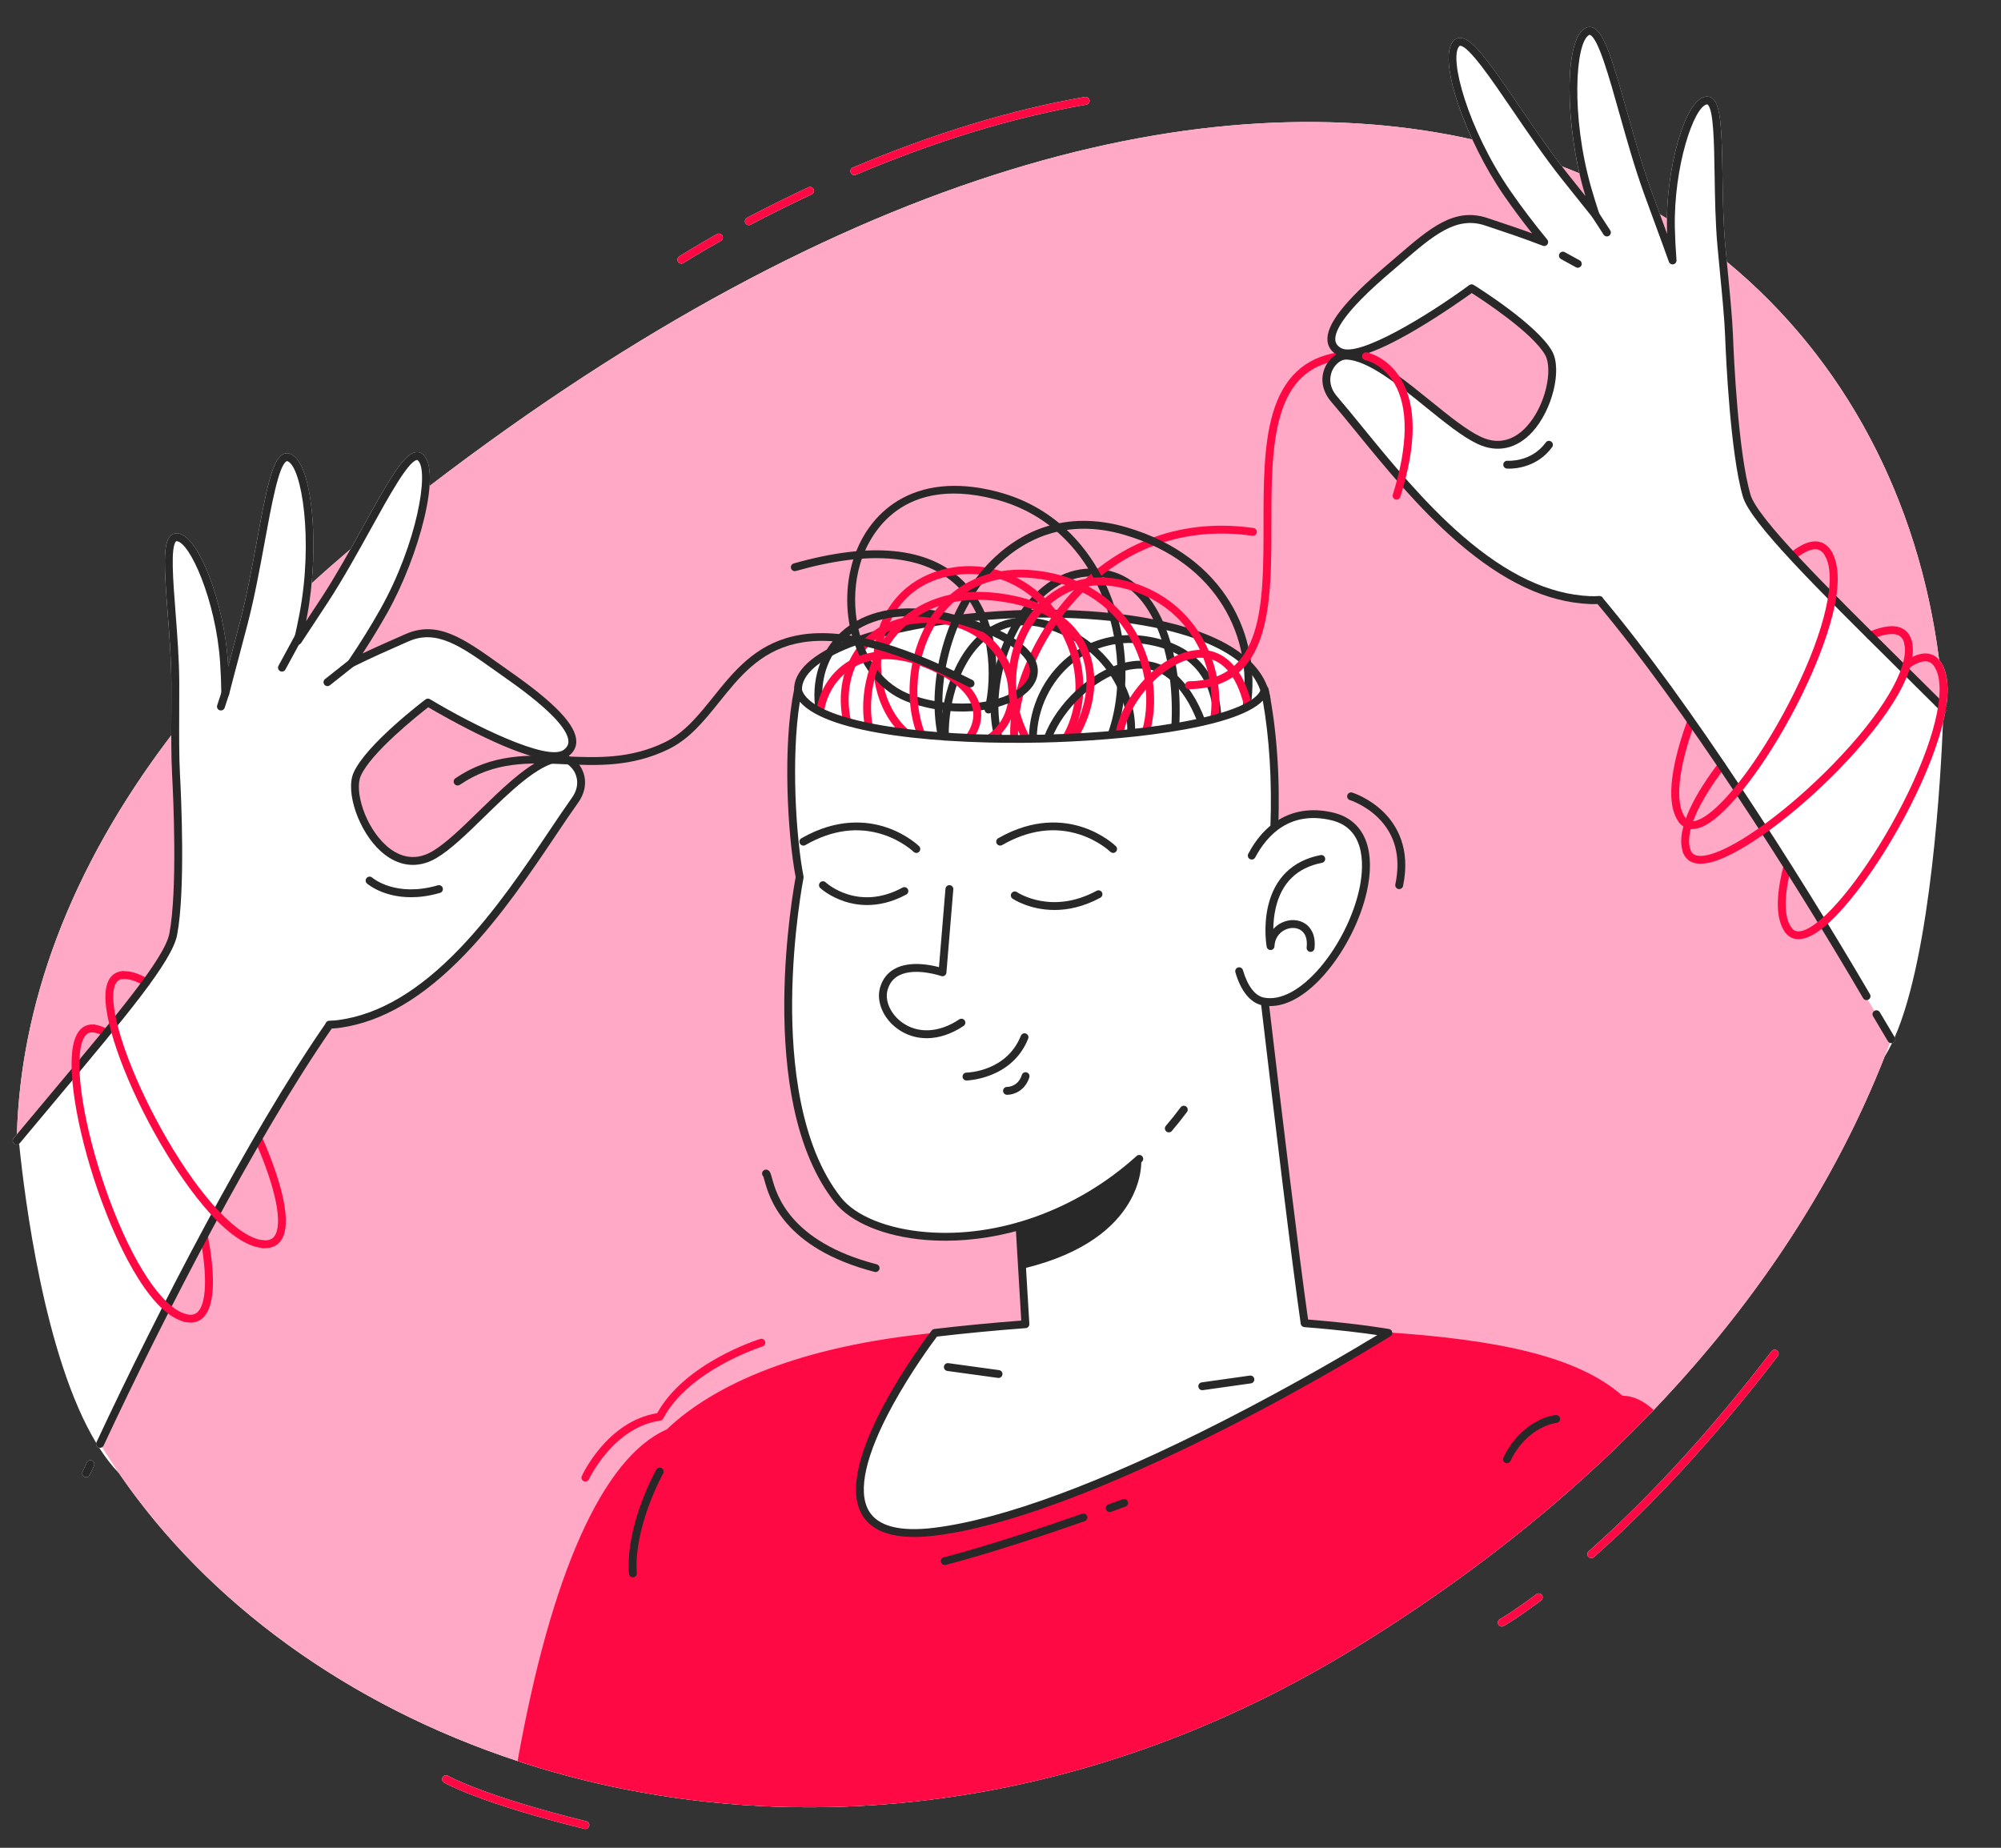
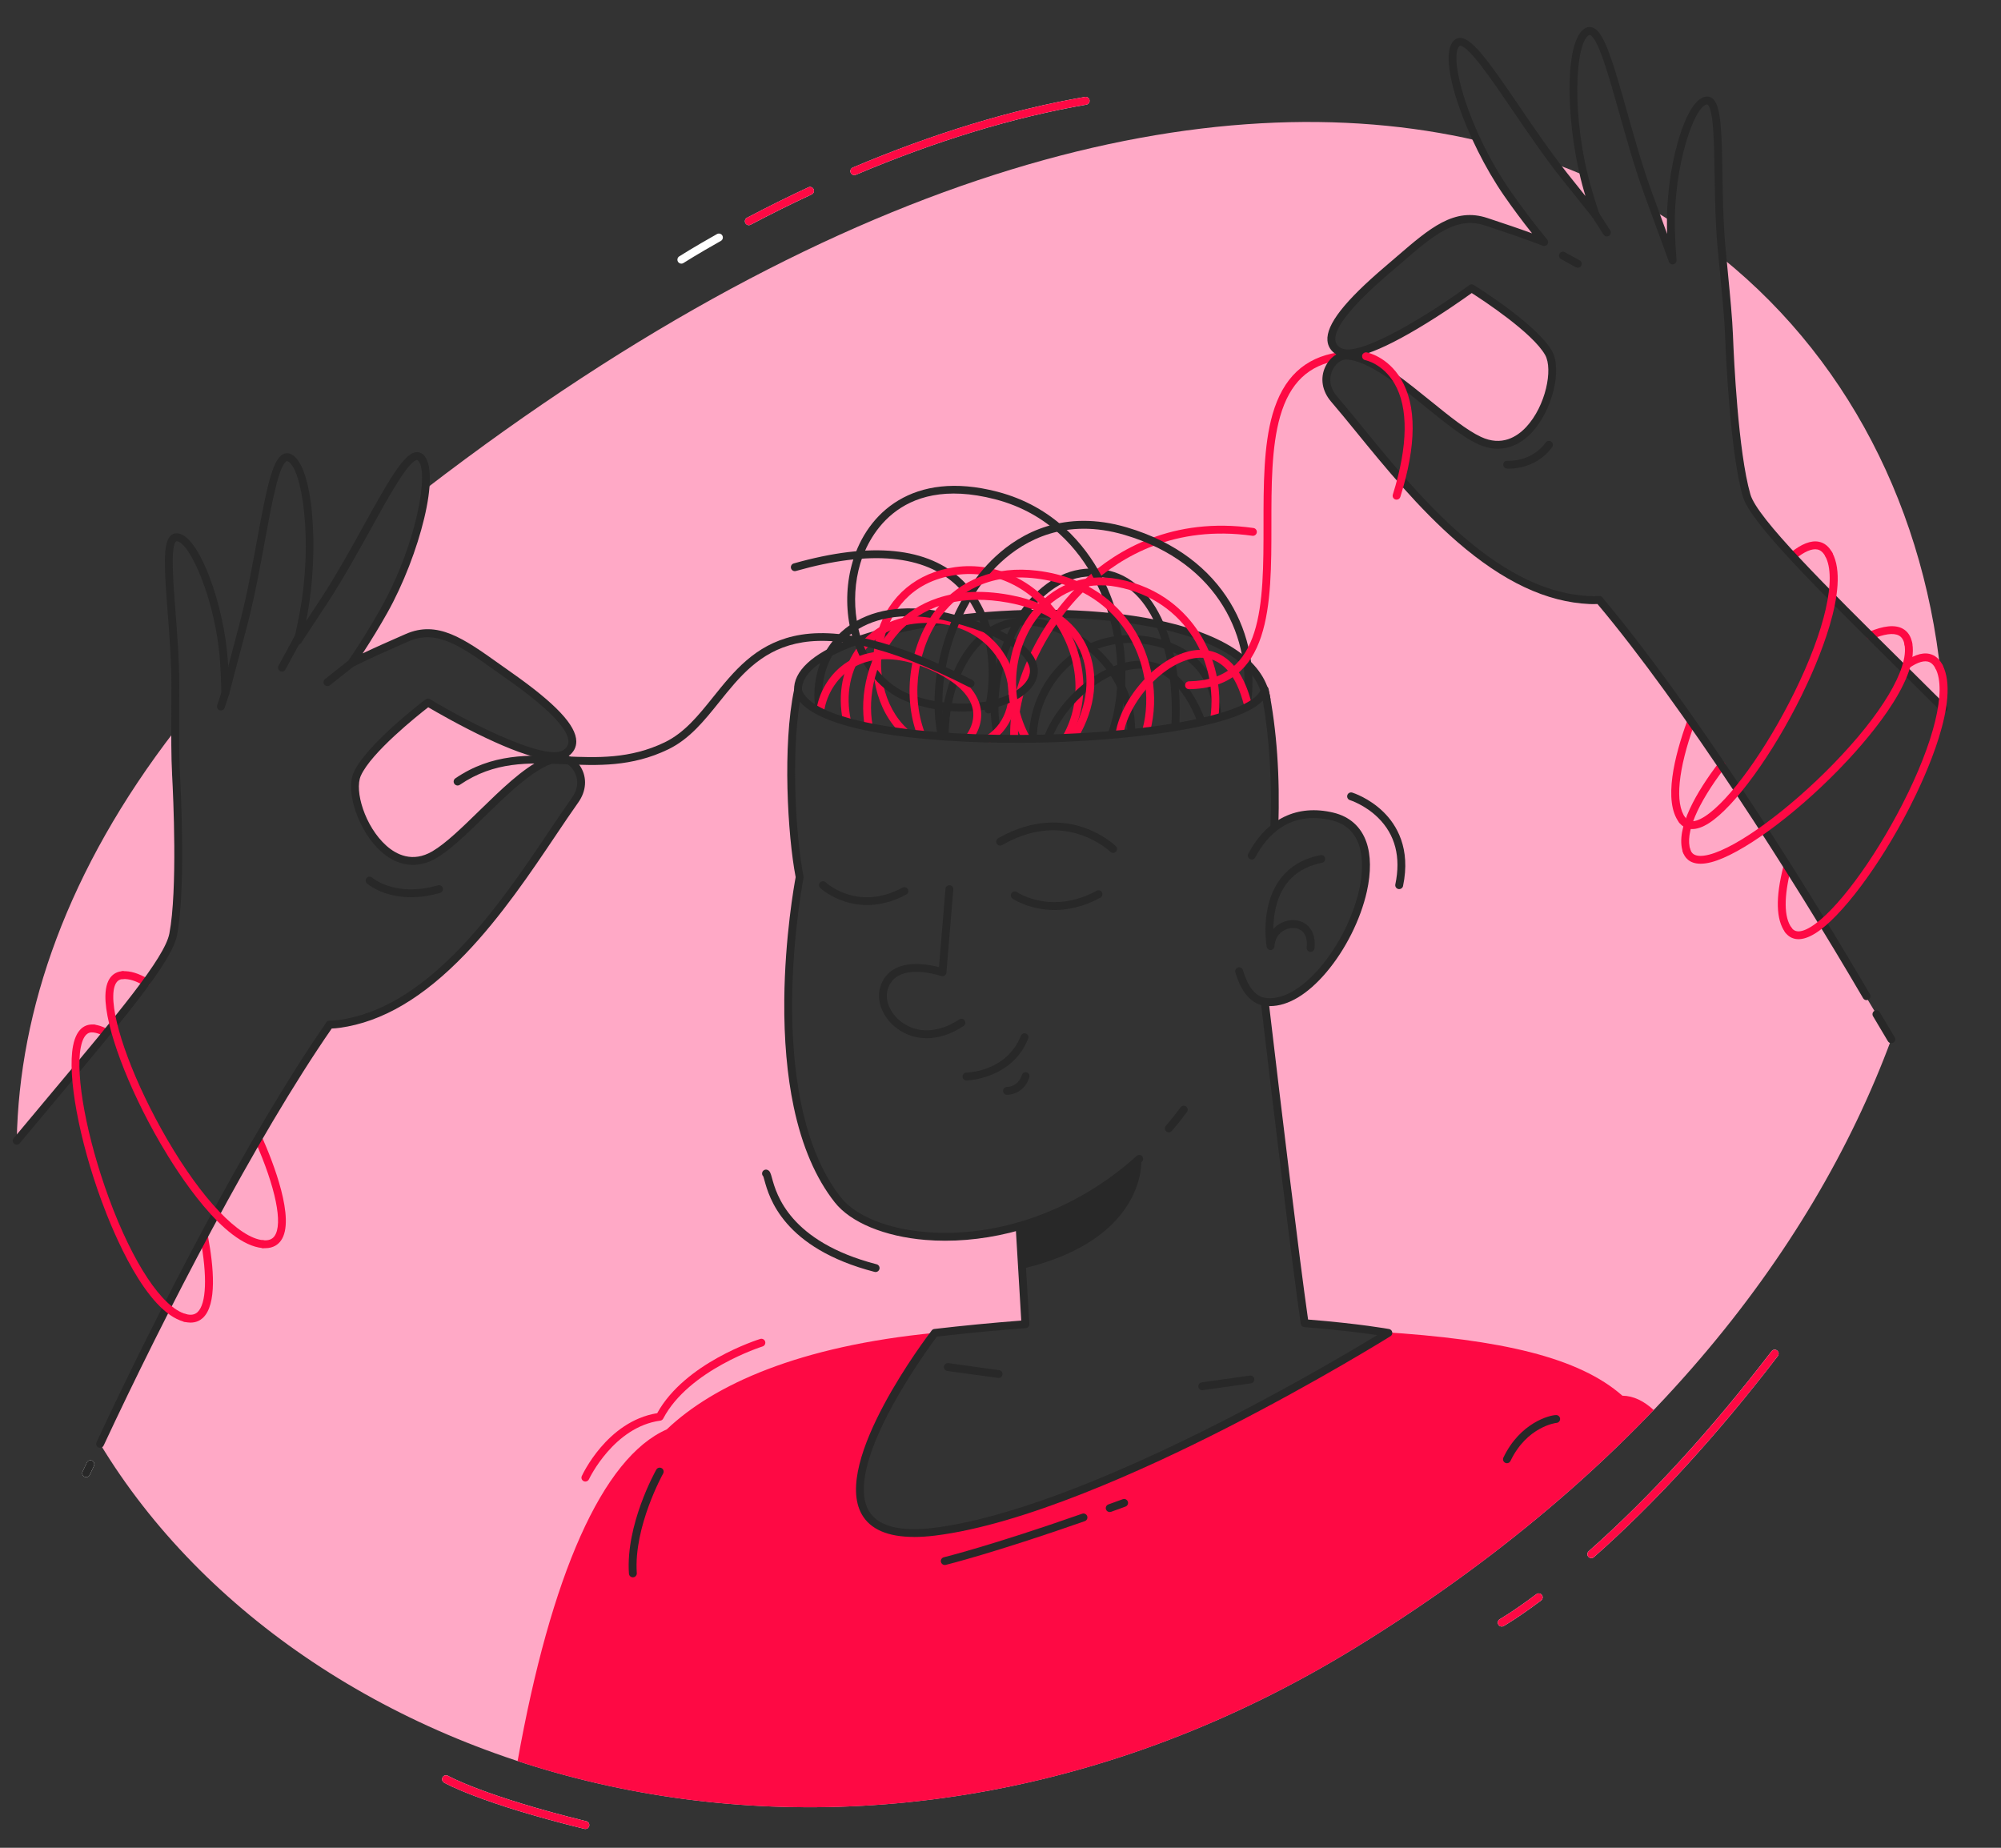
<svg xmlns="http://www.w3.org/2000/svg" id="_Слой_1" data-name="Слой 1" viewBox="0 0 1781.03 1644.79">
  <rect x="0" y="0" width="1781.03" height="1644.79" fill="#333333" stroke="none" />
  <defs>
    <style>      .cls-1 {        fill: #282828;      }      .cls-1, .cls-2, .cls-3, .cls-4, .cls-5, .cls-6, .cls-7 {        stroke-width: 0px;      }      .cls-2 {        fill: none;      }      .cls-3 {        fill: #fe0944;      }      .cls-4 {        fill: #bdffce;      }      .cls-5 {        fill: #5bc479;      }      .cls-6 {        fill: #ffa9c6;      }      .cls-7 {        fill: #fff;      }    </style>
  </defs>
  <g>
    <path class="cls-7" d="M1581.74,1202.12c-1.54-1.18-3.73-.89-4.91.65-53.64,69.97-108.41,129.87-162.78,178.02-1.45,1.28-1.58,3.49-.3,4.94.69.78,1.65,1.18,2.62,1.18.83,0,1.65-.29,2.32-.88,54.7-48.45,109.78-108.67,163.69-179,1.18-1.53.89-3.73-.65-4.91Z" />
    <path class="cls-7" d="M1367.46,1419.02c-20.56,15.43-32.42,22.19-32.53,22.25-1.68.95-2.27,3.09-1.32,4.77.64,1.14,1.83,1.78,3.05,1.78.58,0,1.17-.15,1.72-.45.49-.28,12.32-7.01,33.29-22.75,1.55-1.16,1.86-3.35.7-4.9-1.16-1.54-3.35-1.86-4.9-.7Z" />
-     <path class="cls-7" d="M1732.41,628.17c2.01-14.05,1.47-26.86-3.44-36.3-.9-1.73-1.92-3.21-3.03-4.5-18.04-142.36-83.77-267.67-188.96-354.36-.46-4.85-.93-9.77-1.38-14.77-1.83-20.3-2.18-42.74-2.49-62.53-.61-39.18-1.31-61.65-8.69-67.91-1.76-1.5-3.88-2.11-6.12-1.78-12.22,1.8-20.85,26.05-24.91,40.34-5.95,20.96-9.39,45.38-9.71,68.25-2.08-1.31-4.17-2.6-6.28-3.88-2.55-6.95-5.16-14.06-7.78-21.34-8.13-22.53-15.29-48-21.61-70.47-12.5-44.43-20.05-69.79-29.85-74.15-2.25-1-4.61-.96-6.81.13-18.3,9.05-17.91,75.68-5.59,129.42-5.15-2.15-10.34-4.23-15.59-6.23-13.18-17.21-26.22-36.36-37.88-53.48-25.98-38.15-41.2-59.79-51.88-60.81-2.45-.23-4.67.56-6.41,2.29-10.94,10.89-1.29,49.57,16.5,88.11-234.45-52.54-554.53,22.22-928.17,308.41.97-13.62-.76-23.93-6.08-28.32-1.89-1.56-4.17-2.15-6.6-1.69-10.54,2-23.7,24.95-46.04,65.34-3.74,6.76-7.64,13.81-11.67,20.96-11.92,10.11-23.45,20.25-34.58,30.41,4.84-51.66-1.43-108.58-18.99-115.32-2.29-.88-4.64-.71-6.79.5-9.36,5.25-14.53,31.19-22.87,76.59-4.22,22.96-9,48.99-15.01,72.17-2.63,10.13-5.25,19.98-7.78,29.5-.95,3.56-1.88,7.06-2.79,10.5-.1-1.67-.21-3.33-.32-4.98-1.78-25.19-7.88-52.77-16.74-75.68-5.36-13.86-16.19-37.2-28.53-37.87-2.27-.12-4.31.69-5.93,2.34-6.77,6.92-5.39,29.36-2.38,68.43,1.52,19.74,3.25,42.12,3.3,62.5.02,8.88-.01,17.53-.05,25.9-.03,7.06-.06,13.98-.05,20.68C60.62,775.14,18.36,896.2,15.06,1009.65c-.97,1.16-1.94,2.33-2.92,3.5-1.24,1.49-1.03,3.69.45,4.93,1.31,1.09,3.17,1.06,4.45.02,4.92,48.71,22.68,190.39,68.61,266.35-.37,1.58.4,3.25,1.93,3.97.22.1.45.18.68.23,5.44,8.51,11.27,16.1,17.5,22.52.02.02.03.03.05.05,79.25,115.94,204.84,206.92,354.9,256.35,0,0,0,0,0,0,.36.12.72.23,1.08.35,2.79.92,5.6,1.82,8.41,2.71.73.23,1.46.46,2.19.68,2.6.81,5.21,1.61,7.83,2.4.78.24,1.57.47,2.35.71,2.65.79,5.31,1.57,7.98,2.33.69.2,1.38.4,2.07.59,3,.85,6.01,1.69,9.02,2.5.33.09.67.18,1,.28,6.97,1.88,13.98,3.67,21.03,5.38.06.01.11.03.17.04,3.34.8,6.68,1.59,10.04,2.35.61.14,1.22.27,1.83.41,2.84.64,5.68,1.27,8.53,1.88.77.16,1.54.33,2.3.49,2.75.58,5.5,1.15,8.27,1.7.77.15,1.53.31,2.3.46,2.9.57,5.81,1.13,8.72,1.67.58.11,1.17.22,1.75.33,10.7,1.97,21.48,3.74,32.34,5.3.44.06.88.12,1.31.18,3.1.44,6.21.86,9.32,1.27.76.1,1.53.19,2.29.29,2.83.36,5.66.71,8.5,1.04.85.1,1.7.2,2.55.3,2.84.32,5.68.63,8.52.93.78.08,1.56.16,2.34.24,3.13.32,6.27.61,9.41.9.46.04.92.09,1.39.13,7.44.66,14.92,1.22,22.43,1.68.11,0,.23.01.34.02,3.5.21,7.01.4,10.52.57.74.04,1.48.07,2.21.1,2.92.13,5.84.26,8.77.36.92.03,1.85.06,2.77.09,2.79.09,5.59.17,8.39.23.94.02,1.88.04,2.82.06,2.9.06,5.8.09,8.71.12.8,0,1.59.02,2.39.02,3.42.02,6.85.02,10.28,0,.26,0,.52,0,.77,0,7.59-.05,15.2-.2,22.83-.45.65-.02,1.3-.05,1.95-.07,3.06-.11,6.12-.23,9.19-.37.98-.05,1.96-.1,2.94-.14,2.77-.14,5.54-.29,8.32-.45,1.08-.06,2.15-.13,3.23-.2,2.74-.17,5.49-.36,8.23-.56,1.04-.08,2.08-.15,3.12-.23,2.95-.22,5.91-.47,8.87-.72.8-.07,1.59-.13,2.39-.2,7.66-.68,15.33-1.46,23.02-2.35.42-.05.85-.1,1.27-.15,3.33-.39,6.66-.8,9.99-1.22,1-.13,2.01-.27,3.01-.4,2.78-.37,5.55-.74,8.33-1.14,1.18-.17,2.35-.34,3.53-.51,2.64-.39,5.29-.78,7.93-1.19,1.21-.19,2.42-.38,3.63-.57,2.7-.43,5.4-.88,8.1-1.33,1.11-.19,2.22-.37,3.33-.56,3.06-.53,6.12-1.08,9.18-1.64.73-.13,1.47-.26,2.2-.4,7.69-1.43,15.38-2.97,23.09-4.61.96-.21,1.93-.42,2.89-.63,2.84-.61,5.67-1.24,8.51-1.88,1.25-.28,2.49-.57,3.74-.86,2.58-.6,5.16-1.2,7.74-1.82,1.33-.32,2.66-.64,3.98-.97,2.54-.62,5.09-1.26,7.63-1.91,1.31-.33,2.61-.66,3.92-1,2.68-.7,5.37-1.41,8.05-2.13,1.14-.31,2.28-.61,3.42-.92,3.35-.91,6.7-1.85,10.05-2.81.46-.13.92-.26,1.38-.39,3.88-1.11,7.75-2.25,11.63-3.42.77-.23,1.54-.47,2.31-.71,3.04-.92,6.08-1.86,9.12-2.82,1.25-.4,2.51-.8,3.76-1.2,2.57-.82,5.14-1.65,7.71-2.5,1.4-.46,2.8-.93,4.19-1.4,2.45-.82,4.9-1.65,7.35-2.49,1.43-.49,2.86-.99,4.29-1.48,2.48-.87,4.96-1.75,7.44-2.64,1.36-.49,2.72-.97,4.07-1.47,2.73-.99,5.46-2.01,8.19-3.03,1.09-.41,2.18-.81,3.27-1.22,3.84-1.46,7.68-2.93,11.52-4.45.03-.01.07-.03.1-.04,3.77-1.48,7.54-3,11.3-4.54,1.19-.48,2.37-.98,3.56-1.47,2.62-1.08,5.25-2.18,7.87-3.29,1.42-.6,2.84-1.21,4.26-1.82,2.41-1.03,4.81-2.07,7.22-3.13,1.49-.65,2.97-1.31,4.46-1.97,2.37-1.05,4.74-2.12,7.11-3.2,1.47-.67,2.94-1.34,4.41-2.01,2.47-1.14,4.93-2.29,7.39-3.45,1.35-.63,2.7-1.26,4.05-1.9,2.93-1.39,5.85-2.81,8.78-4.24.87-.42,1.74-.84,2.61-1.27,3.79-1.87,7.58-3.76,11.37-5.68.94-.48,1.89-.97,2.83-1.46,2.84-1.45,5.68-2.92,8.52-4.4,1.38-.72,2.76-1.46,4.13-2.19,2.41-1.28,4.82-2.56,7.24-3.86,1.5-.81,2.99-1.62,4.48-2.44,2.32-1.27,4.63-2.54,6.95-3.83,1.51-.84,3.02-1.68,4.52-2.53,2.34-1.32,4.68-2.65,7.01-3.99,1.45-.83,2.91-1.67,4.36-2.51,2.53-1.47,5.05-2.96,7.58-4.45,1.24-.74,2.49-1.46,3.73-2.2,3.72-2.22,7.43-4.47,11.15-6.75.03-.02.07-.04.1-.06,3.64-2.24,7.26-4.49,10.87-6.75,1.15-.72,2.29-1.44,3.43-2.16,2.45-1.55,4.9-3.09,7.34-4.65,1.34-.85,2.67-1.71,4.01-2.57,2.25-1.45,4.5-2.9,6.74-4.35,1.36-.88,2.71-1.76,4.06-2.65,2.28-1.5,4.56-2.99,6.82-4.5,1.24-.82,2.48-1.64,3.71-2.46,2.92-1.95,5.82-3.9,8.71-5.86.77-.52,1.55-1.05,2.32-1.57,3.09-2.1,6.16-4.21,9.22-6.32,1.34-.93,2.67-1.86,4.01-2.79,2-1.4,4-2.79,5.99-4.19,1.5-1.06,3-2.12,4.5-3.18,1.81-1.28,3.61-2.57,5.41-3.86,1.55-1.11,3.09-2.22,4.63-3.33,1.74-1.26,3.47-2.52,5.19-3.78,1.54-1.13,3.09-2.25,4.63-3.39,1.77-1.31,3.53-2.62,5.29-3.93,2.77-2.06,5.52-4.12,8.26-6.19,1.59-1.21,3.19-2.41,4.78-3.62,1.75-1.33,3.48-2.67,5.21-4,1.35-1.04,2.7-2.08,4.05-3.13,1.78-1.39,3.56-2.78,5.33-4.17,1.25-.98,2.5-1.96,3.74-2.94,1.83-1.44,3.65-2.89,5.46-4.34,1.11-.89,2.22-1.78,3.33-2.67,1.92-1.54,3.84-3.09,5.74-4.64.66-.54,1.32-1.08,1.98-1.63,7.07-5.78,14.03-11.59,20.88-17.43.67-.57,1.34-1.14,2.01-1.71,2.06-1.76,4.1-3.53,6.14-5.3.72-.63,1.44-1.25,2.16-1.88,2.07-1.8,4.12-3.6,6.17-5.41.57-.5,1.13-1.01,1.7-1.51,9.74-8.63,19.25-17.33,28.53-26.1.16-.16.33-.31.49-.46,2.19-2.07,4.37-4.15,6.53-6.23.37-.35.74-.71,1.11-1.06,2.15-2.07,4.29-4.14,6.41-6.21.25-.25.5-.49.76-.74,9.31-9.11,18.39-18.29,27.22-27.53.01-.01.03-.03.04-.04h0c95.86-100.25,163.47-207.41,205.55-314.48,2.33-3.65,4.55-7.71,6.68-12.13.37-.08.74-.21,1.08-.41,1.63-.97,2.17-3.04,1.27-4.69,32.68-74.36,41.22-234.72,43.04-280.4.76-3.11,1.43-6.19,1.99-9.23.33-.17.65-.37.93-.65,1.37-1.37,1.36-3.58,0-4.95,0,0,0,0,0,0Z" />
    <path class="cls-7" d="M81.96,1300.18c-1.75-.82-3.83-.07-4.66,1.68l-3.77,8.03c-.82,1.75-.07,3.83,1.68,4.66.48.23.99.33,1.49.33,1.31,0,2.57-.74,3.17-2.01l3.77-8.03c.82-1.75.07-3.83-1.68-4.66Z" />
    <path class="cls-7" d="M760.38,155.86c.46,0,.92-.09,1.36-.28,71.5-30.27,140.53-51.26,205.16-62.41,1.91-.33,3.18-2.14,2.85-4.04-.33-1.9-2.13-3.18-4.04-2.85-65.16,11.24-134.7,32.39-206.69,62.86-1.78.75-2.61,2.81-1.86,4.59.56,1.33,1.86,2.14,3.22,2.14Z" />
    <path class="cls-7" d="M666.5,200.42c.55,0,1.11-.13,1.63-.4,17.72-9.35,36-18.42,54.33-26.96,1.75-.82,2.51-2.9,1.69-4.65-.82-1.75-2.9-2.51-4.65-1.69-18.43,8.59-36.82,17.71-54.64,27.12-1.71.9-2.36,3.02-1.46,4.73.63,1.19,1.84,1.87,3.1,1.87Z" />
    <path class="cls-7" d="M606.44,234.68c.65,0,1.3-.18,1.89-.56.12-.08,12.27-7.86,33.28-19.67,1.69-.95,2.28-3.08,1.34-4.77-.95-1.69-3.08-2.28-4.77-1.34-21.21,11.92-33.51,19.81-33.63,19.88-1.63,1.04-2.1,3.21-1.05,4.84.67,1.04,1.8,1.61,2.95,1.61Z" />
    <path class="cls-7" d="M521.86,1621.15c-91.14-22.43-122.74-40.25-123.11-40.46-1.67-.97-3.81-.39-4.78,1.28-.97,1.67-.4,3.81,1.28,4.78,1.28.74,32.47,18.43,124.94,41.19.28.07.56.1.84.1,1.57,0,3-1.07,3.4-2.66.46-1.88-.69-3.77-2.56-4.24Z" />
  </g>
  <g>
-     <path class="cls-6" d="M319.54,482.49c-16.02,13.38-31.35,26.82-45.99,40.29-.88,8.2-2.07,16.39-3.6,24.39-1.5,7.88-3.15,15.66-4.91,23.26,7.67-11.65,15.89-24.01,24.32-36.94,10.48-16.08,20.66-33.9,30.18-51Z" />
    <path class="cls-6" d="M14.92,1015.28c67.5-80.56,134.95-161.25,139.24-183.67,7.54-39.43,3.35-125.92,2.58-140.4-.04-.69-.08-1.39-.11-2.09h0c-.61-11.46-.73-24.7-.71-39.15C60.14,774.08,17,898.77,14.92,1015.28Z" />
    <path class="cls-6" d="M1472.62,187.81c5.73,15.63,11.23,30.42,16.06,44.02-.73-9.29-1.25-18.93-1.47-28.67-.05-2.12-.06-4.25-.05-6.39-4.78-3.06-9.63-6.04-14.55-8.96Z" />
    <path class="cls-6" d="M1538.99,299.42h0c.03.7.06,1.4.08,2.09.57,14.49,4.39,100.99,15.54,139.56,6.9,23.86,94.65,109.53,175.32,189.57-9.34-161.89-78.7-305.38-196.76-400.76,2.5,26.41,5.07,50.36,5.83,69.54Z" />
    <path class="cls-6" d="M1423.51,534.16s.08-.09.13-.14c-2.84.23-5.78.29-8.83.15-98.28-4.47-178.24-121.86-227.4-178.97-15.64-18.16-1.47-38.94,10.77-38.63,33.7.84,85.62,60.11,118.48,75.48,46.96,21.96,74.73-54.47,61.71-77.72-13.01-23.24-68.57-57.72-68.57-57.72,0,0-95.11,69.98-118.2,56.12-16.29-9.78-2.96-33.29,43.93-73.15,34.32-29.17,56.73-52.46,87.43-42.14,11.68,3.92,30.72,10.04,51.48,18.06-10.87-13.21-22.3-28.06-33.15-43.78-10.12-14.67-19.15-30.77-26.59-46.6-235.6-54.56-558.63,20.04-936.11,310.33-2.79,28.42-16.51,71.98-36.88,108.26-9.35,16.65-19.37,32.5-28.97,46.66,19.93-9.91,38.33-17.75,49.59-22.74,29.62-13.11,54.08,8.01,90.95,33.89,50.37,35.35,65.82,57.54,50.5,68.78-21.71,15.93-122.88-44.96-122.88-44.96,0,0-52.13,39.46-62.95,63.8-10.81,24.35,23.9,97.89,68.63,71.68,31.3-18.33,77.52-82.15,111-86.1,12.16-1.43,28.19,17.94,14.3,37.47-43.68,61.4-112.46,185.67-209.9,199.2-3.03.42-5.96.63-8.81.66.05.04.09.09.14.13-67.89,97.62-156.17,272.43-204.23,373.05,183.32,302.98,674.8,453.4,1117.9,181.09,251.55-154.59,405.16-348.64,476.43-541.27-56.35-95.34-179.54-295.56-259.88-390.91ZM1098.45,1263.66l-112.67,53.12s-114.01,46.87-170.76,47.79c-56.75.92-54.44-29.9-45.26-65.62,9.18-35.72,62.29-112.54,62.29-112.54l80.64-7.72-3.56-87.76s-7.82,7.86-64.56,9.96-79.57-14.93-104.15-40.02c-24.58-25.09-37.82-105.02-38.88-140.22-1.06-35.2,8.73-141.16,8.73-141.16,0,0-4.82-52.85-6.03-88.29-1.21-35.43,4.26-67.15,4.26-67.15,0,0,2.79-16.99,5.87-23.45,15.2-17.25,35.48-37.55,184.62-53.18,149.14-15.63,224.04,48.19,226.71,66.48,2.67,22.61,11.27,96.88,8.56,121.69,27.83-23.31,72.74-12.2,79.26,17.18,6.52,29.38,1.12,45.3-19.46,86.36-20.58,41.06-50.67,52.98-68.3,52.9l35.46,285.75,74.53,8.62-137.29,77.26Z" />
    <path class="cls-6" d="M1392.46,156.7c9.58,12.1,18.91,23.65,27.63,34.54-2.45-7.4-4.82-15-7.04-22.7-1.19-4.14-2.3-8.34-3.31-12.58-8.42-3.59-16.98-6.99-25.7-10.19,2.79,3.72,5.6,7.38,8.42,10.94Z" />
    <path class="cls-4" d="M208.08,588.16c-2.78,3.03-5.54,6.06-8.25,9.09.35,6.74.57,13.41.66,19.92,2.33-9.17,4.9-18.89,7.59-29.02Z" />
    <path class="cls-3" d="M130.08,877.93c-.61,0-1.24-.16-1.8-.5-7.09-4.27-13.42-6.28-18.81-5.95-1.93.12-3.59-1.35-3.7-3.28-.12-1.93,1.35-3.59,3.28-3.7,6.83-.41,14.51,1.92,22.84,6.94,1.66,1,2.19,3.15,1.19,4.8-.66,1.09-1.81,1.69-3,1.69Z" />
    <path class="cls-3" d="M236.02,1111.06c-.75,0-1.54-.04-2.36-.11-1.92-.18-3.34-1.88-3.17-3.8.18-1.92,1.87-3.34,3.81-3.17,4.65.43,7.93-.78,10.02-3.69,7.73-10.77,1.05-43.39-17.44-85.13-.78-1.77.01-3.83,1.78-4.62,1.77-.78,3.83.01,4.62,1.78,9.5,21.45,30.15,73.34,16.73,92.04-2.26,3.14-6.47,6.69-13.98,6.69Z" />
    <path class="cls-3" d="M93.32,922.29c-.55,0-1.12-.13-1.64-.41-3-1.59-5.9-2.56-8.64-2.88-1.92-.22-3.3-1.96-3.08-3.88s1.96-3.3,3.88-3.08c3.61.42,7.35,1.65,11.12,3.65,1.71.91,2.35,3.03,1.45,4.73-.63,1.18-1.84,1.86-3.09,1.86Z" />
    <path class="cls-3" d="M169.6,1177.3c-1.79,0-3.78-.25-5.98-.86-1.86-.51-2.96-2.43-2.45-4.3.51-1.87,2.43-2.97,4.3-2.45,4.4,1.2,7.77.64,10.31-1.7,7.95-7.34,8.88-31.98,2.49-65.91-.36-1.9.89-3.73,2.79-4.09,1.9-.36,3.73.89,4.09,2.79,4.99,26.46,8.23,60.5-4.62,72.35-2.24,2.07-5.78,4.16-10.92,4.16Z" />
    <path class="cls-3" d="M1591.76,831.33c-1.08,0-2.14-.5-2.83-1.44-8.17-11.19-8.7-30.95-1.56-58.74.48-1.87,2.39-3,4.26-2.52,1.87.48,3,2.39,2.52,4.26-6.5,25.3-6.35,43.59.43,52.87,1.14,1.56.8,3.75-.76,4.89-.62.46-1.35.67-2.06.67Z" />
    <path class="cls-3" d="M1694.16,597.52c-1.04,0-2.07-.46-2.76-1.35-1.19-1.53-.91-3.72.61-4.91,9.82-7.64,18.32-10.75,25.25-9.24,4.94,1.08,8.89,4.39,11.72,9.85.89,1.72.22,3.83-1.49,4.72-1.72.89-3.83.22-4.72-1.49-1.86-3.57-4.15-5.61-7.01-6.24-4.73-1.03-11.46,1.71-19.45,7.92-.64.5-1.4.74-2.15.74Z" />
    <path class="cls-3" d="M1501.27,761.01c-1.45,0-2.81-.91-3.31-2.36-7.39-21.47,13.11-55.05,31.62-79.43,1.17-1.54,3.36-1.84,4.9-.67,1.54,1.17,1.84,3.36.67,4.9-24.7,32.55-35.56,58.45-30.57,72.92.63,1.83-.34,3.82-2.17,4.45-.38.13-.76.19-1.14.19Z" />
    <path class="cls-3" d="M1698.59,576.7c-1.66,0-3.13-1.18-3.44-2.88-.73-4.04-2.37-6.69-5.01-8.12-4.77-2.56-13.12-1.43-24.17,3.29-1.78.76-3.83-.07-4.59-1.84-.76-1.78.07-3.83,1.84-4.59,13.26-5.66,23.43-6.68,30.23-3.02,4.57,2.46,7.46,6.84,8.58,13.03.35,1.9-.92,3.72-2.82,4.07-.21.04-.42.06-.63.06Z" />
    <path class="cls-3" d="M1497.3,733.46c-1.06,0-2.11-.48-2.8-1.39-14.25-18.86-4.01-59.35,7.08-89.99.66-1.82,2.66-2.76,4.48-2.1,1.82.66,2.76,2.67,2.1,4.48-14.63,40.41-17.58,70.81-8.08,83.39,1.17,1.54.86,3.74-.68,4.9-.63.48-1.37.71-2.11.71Z" />
    <path class="cls-3" d="M1595.81,498.27c-1.02,0-2.03-.44-2.72-1.3-1.22-1.5-.98-3.71.52-4.92,9.79-7.93,18.31-11.23,25.31-9.83,4.97,1,8.98,4.25,11.9,9.67.92,1.7.28,3.82-1.42,4.74-1.7.92-3.82.28-4.74-1.42-1.92-3.55-4.24-5.55-7.12-6.13-4.8-.96-11.55,1.95-19.53,8.41-.65.52-1.43.78-2.2.78Z" />
-     <path class="cls-5" d="M832.2,1186.39l.34-.03c-.11.01-.22.02-.34.03Z" />
    <path class="cls-3" d="M1444.04,1242.35c-38.73-34.06-107.19-50.04-215.66-56.8l7.36.85-137.29,77.26-112.67,53.12s-114.01,46.87-170.76,47.79c-56.75.92-54.44-29.9-45.26-65.62,9.18-35.71,62.27-112.5,62.29-112.53-120.76,11.74-196.57,45.94-238.63,85.96-57.28,25.12-103.16,129.81-132.71,295.2,219.29,72.23,490.81,55.75,746.26-101.24,105-64.52,192.91-135.93,264.92-211.23-8.71-8.06-17.99-12.63-27.84-12.75Z" />
    <path class="cls-1" d="M813.6,1368.07c-23.28,0-38.87-6.7-46.49-20-26.84-46.91,58.52-159.03,62.17-163.78.58-.75,1.43-1.24,2.37-1.34,25.73-3,51.73-5.51,77.35-7.47l-5-83.85c-.12-1.93,1.36-3.59,3.29-3.7,1.91-.12,3.59,1.36,3.7,3.29l5.2,87.29c.11,1.91-1.33,3.56-3.23,3.7-26.14,1.95-52.72,4.49-79.01,7.53-4.28,5.71-23.28,31.54-39.56,61.37-23.86,43.72-31.19,76.05-21.2,93.51,7.98,13.95,27.64,19.09,58.44,15.28,60.97-7.55,149.81-40.42,256.92-95.05,64.37-32.83,117.73-64.56,137.31-76.45-11.56-1.73-33.71-4.66-64.92-7.08-1.63-.13-2.96-1.37-3.19-2.99-7.96-54.98-23.68-185.79-35.47-285.85-.23-1.92,1.15-3.66,3.07-3.89,1.92-.22,3.66,1.15,3.89,3.07,11.59,98.37,26.98,226.48,35.05,282.9,46.07,3.69,71.84,8.4,72.1,8.45,1.42.26,2.53,1.37,2.8,2.79.27,1.42-.36,2.86-1.58,3.62-.64.4-64.46,40.15-145.82,81.64-75.21,38.36-181.25,86.12-259.3,95.79-6.77.84-13.07,1.26-18.89,1.26Z" />
    <path class="cls-1" d="M1127.31,625.86c-1.7,0-3.2-1.24-3.46-2.98-5.44-36.11-50.82-53.92-87.93-62.5-46.03-10.64-107.06-13.46-167.43-7.73-43.34,4.11-82.63,12.35-110.61,23.2-28.97,11.23-44.62,24.87-44.09,38.41.08,1.93-1.43,3.56-3.36,3.64-1.95.08-3.56-1.43-3.64-3.36-.68-17,16.11-32.64,48.55-45.21,28.57-11.08,68.51-19.47,112.48-23.65,61.09-5.8,122.93-2.92,169.66,7.88,56.26,13.01,88.51,36.62,93.28,68.28.29,1.91-1.03,3.69-2.94,3.98-.18.03-.35.04-.53.04Z" />
    <path class="cls-1" d="M919.33,659.96s-.04,0-.06,0c-1.93-.03-3.47-1.63-3.44-3.56.47-27.53,13.32-54.23,34.37-71.42,20.39-16.65,46.58-23.04,73.77-17.99,39.21,7.29,61.02,31.77,63.09,70.81.1,1.93-1.38,3.58-3.31,3.68-1.94.1-3.58-1.38-3.68-3.31-1.91-35.94-21.21-57.58-57.38-64.3-25.13-4.67-49.3,1.2-68.07,16.52-19.48,15.91-31.36,40.62-31.8,66.12-.03,1.91-1.59,3.44-3.5,3.44Z" />
    <path class="cls-1" d="M888.68,659.98c-1.54,0-2.95-1.02-3.37-2.58-11.08-40.42,4.21-96.49,34.79-127.64,19.97-20.34,43.47-27.79,67.97-21.56,21.73,5.53,38.97,23.47,49.86,51.87,9.36,24.42,13.5,55.19,11.66,86.63-.11,1.93-1.78,3.4-3.7,3.29-1.93-.11-3.4-1.77-3.29-3.7,3.26-55.52-12.95-120.29-56.25-131.31-27.73-7.06-48.61,6.81-61.25,19.68-29.01,29.54-43.52,82.64-33.04,120.89.51,1.86-.59,3.79-2.45,4.3-.31.08-.62.13-.93.13Z" />
    <path class="cls-1" d="M840.94,659.12c-1.91,0-3.47-1.53-3.5-3.44-.54-32.31,11.28-73.98,38.89-94.28,16.85-12.39,37.56-15.03,59.87-7.63,23.4,7.76,42.88,22.02,56.33,41.25,12.08,17.27,18.38,37.28,17.75,56.35-.06,1.93-1.69,3.45-3.61,3.38-1.93-.06-3.45-1.68-3.38-3.61,1.06-32.29-20.16-74.45-69.28-90.73-20.35-6.75-38.36-4.52-53.53,6.63-25.6,18.81-36.54,58.01-36.03,88.52.03,1.93-1.51,3.53-3.44,3.56-.02,0-.04,0-.06,0Z" />
    <path class="cls-1" d="M879.86,635.09c-.28,0-.57-.03-.85-.11-1.88-.47-3.01-2.37-2.54-4.25,6.91-27.57,6.06-79.37-24.56-109.06-28.63-27.77-76.92-32.28-143.53-13.41-1.86.53-3.79-.55-4.32-2.41-.53-1.86.55-3.79,2.41-4.32,69.19-19.6,119.76-14.51,150.31,15.12,35.3,34.24,32.75,90.71,26.47,115.79-.4,1.59-1.82,2.65-3.39,2.65Z" />
    <path class="cls-3" d="M902.75,660.6c-1.84,0-3.38-1.44-3.49-3.3-2.18-37.99,19.85-98.75,66.17-141.38,28.85-26.55,78.34-56.07,150.23-45.93,1.91.27,3.25,2.04,2.98,3.95-.27,1.92-2.05,3.25-3.95,2.98-69.19-9.76-116.78,18.62-144.51,44.15-44.71,41.15-66,99.48-63.92,135.82.11,1.93-1.36,3.58-3.29,3.69-.07,0-.14,0-.2,0Z" />
    <path class="cls-3" d="M949.35,659.55c-.58,0-1.16-.14-1.7-.44-1.69-.94-2.29-3.08-1.35-4.76,17.02-30.46,14.07-69.15-7.69-100.95-21.08-30.8-53.87-46.36-87.71-41.63-42.23,5.91-57.4,35.08-62.67,51.94-9.61,30.69-1.72,65.6,19.18,84.9,1.42,1.31,1.51,3.53.2,4.95-1.31,1.42-3.53,1.51-4.95.2-22.82-21.07-31.5-58.96-21.11-92.14,9.82-31.38,34.75-52.08,68.38-56.78,18.63-2.61,37.44.52,54.39,9.04,15.69,7.89,29.55,20.19,40.07,35.57,23.28,34.01,26.35,75.52,8.03,108.32-.64,1.15-1.83,1.79-3.06,1.79Z" />
    <path class="cls-3" d="M880.98,660.6c-1.12,0-2.22-.54-2.9-1.53-1.09-1.6-.68-3.77.92-4.86,16.68-11.37,22.85-32.73,15.7-54.42-7.2-21.87-30.71-46.85-73.26-45.22-22.03.84-39.97,9.4-51.87,24.75-12.75,16.46-17.22,38.95-12.26,61.72.41,1.89-.79,3.75-2.68,4.16-1.89.41-3.75-.79-4.16-2.68-5.4-24.8-.45-49.4,13.57-67.49,13.21-17.05,32.96-26.54,57.13-27.46,46.42-1.76,72.22,25.85,80.18,50.03,8.14,24.73.92,49.23-18.41,62.4-.6.41-1.29.61-1.97.61Z" />
    <path class="cls-1" d="M932.7,660.12c-.42,0-.84-.07-1.25-.23-1.81-.69-2.71-2.71-2.02-4.52,11.28-29.54,41.38-57.53,70-65.1,17.36-4.59,33.01-1.7,45.24,8.37,11.69,9.62,21.41,24.39,28.12,42.7.66,1.81-.27,3.83-2.08,4.49-1.82.66-3.83-.27-4.49-2.08-6.28-17.15-15.27-30.88-26-39.71-13.17-10.84-28.48-9.8-39-7.01-26.64,7.05-54.69,33.2-65.25,60.83-.53,1.39-1.86,2.25-3.27,2.25Z" />
    <path class="cls-1" d="M838.14,658.05c-1.62,0-3.08-1.13-3.42-2.78-5.32-25.37-3.35-55.29,5.57-84.24,9.26-30.08,25.55-56.98,45.87-75.75,22.55-20.83,61.1-42.23,116.7-25.87,88.8,26.12,119.44,98.54,110.41,158.73-.29,1.91-2.07,3.23-3.98,2.94-1.91-.29-3.23-2.07-2.94-3.98,8.58-57.19-20.7-126.05-105.46-150.98-52.45-15.43-88.75,4.7-109.97,24.3-38.93,35.96-60.14,101.92-49.33,153.41.4,1.89-.81,3.75-2.71,4.14-.24.05-.48.08-.72.08Z" />
    <path class="cls-1" d="M989.76,656.37c-.38,0-.77-.06-1.15-.2-1.83-.64-2.79-2.63-2.15-4.46,14.46-41.53,9.51-95.09-12.61-136.44-13.6-25.43-39.91-58.36-88.05-70.84-88.67-22.99-114.33,37.98-120.09,57.21-4.83,16.13-5.85,34.01-3.08,50.96,22.52-12.54,52.69-14.54,86.92-5.43,55.28,14.71,70.51,32.54,73.55,44.92,2.06,8.38-.97,16.81-8.54,23.75-17.45,16-59.99,24.85-104.44,9.74-22.22-7.55-39.59-25.63-48.92-50.9-1.28-3.46-2.38-7-3.32-10.61-1.55,1.18-3.04,2.43-4.48,3.74-17.24,15.73-24.67,39.21-20.39,64.42.32,1.91-.96,3.71-2.86,4.04-1.9.32-3.71-.96-4.04-2.86-4.62-27.2,3.81-53.66,22.57-70.77,2.38-2.17,4.9-4.18,7.53-6.02-3.56-18.75-2.66-38.74,2.8-56.98,12.79-42.76,53.28-81.49,128.55-61.98,50.59,13.12,78.2,47.65,92.46,74.32,11.55,21.6,18.81,46.46,21,71.9,2.13,24.82-.62,49.08-7.95,70.15-.5,1.44-1.86,2.35-3.31,2.35ZM764.06,559.87c6.23,26.83,22.33,50.25,48.3,59.08,40.38,13.73,81.27,6.58,97.46-8.27,3.96-3.63,8.29-9.51,6.47-16.92-1.71-6.94-11.8-24.72-68.55-39.82-33.44-8.9-62.59-6.74-83.68,5.93Z" />
    <path class="cls-3" d="M996.58,655.73c-.2,0-.41-.02-.62-.05-1.9-.34-3.17-2.15-2.83-4.06,2.85-16.06,12.98-34.23,27.11-48.6,14.86-15.12,32.08-24.07,47.23-24.55,12.95-.42,36.24,5.32,46.71,48.33.46,1.88-.69,3.77-2.57,4.23-1.88.46-3.77-.69-4.23-2.57-7-28.72-20.72-43.58-39.69-42.99-13.37.42-28.85,8.61-42.46,22.46-13.17,13.4-22.6,30.19-25.21,44.92-.3,1.7-1.78,2.89-3.44,2.89Z" />
    <path class="cls-3" d="M913.3,660.6c-1.24,0-2.43-.66-3.07-1.81-19.23-35-16.69-79.8,6.32-111.49,18.99-26.14,47.73-37.73,78.86-31.81,38.43,7.31,60.11,29.68,71.53,47.16,14.7,22.5,21.02,50.57,17.34,77.02-.27,1.91-2.04,3.25-3.95,2.98-1.91-.27-3.25-2.03-2.98-3.95,6.6-47.47-20.33-104.37-83.24-116.34-28.36-5.4-54.56,5.19-71.89,29.05-21.45,29.53-23.8,71.33-5.85,104,.93,1.69.31,3.82-1.38,4.75-.53.29-1.11.43-1.68.43Z" />
    <path class="cls-3" d="M819.6,656.4c-1.42,0-2.76-.87-3.28-2.28-13.43-36.06-6.33-82.14,17.27-112.05,20.9-26.48,52.7-38.59,89.55-34.08,46.06,5.64,71.26,29.82,84.28,49.12,18.28,27.08,24.51,63.07,16.25,93.91-.5,1.87-2.42,2.98-4.29,2.48-1.87-.5-2.98-2.42-2.48-4.29,7.75-28.95,1.89-62.74-15.29-88.19-12.21-18.09-35.89-40.77-79.33-46.09-44-5.39-69.53,14.14-83.2,31.47-22.16,28.09-28.83,71.38-16.2,105.27.67,1.81-.25,3.83-2.06,4.5-.4.15-.82.22-1.22.22Z" />
    <path class="cls-3" d="M956.3,658.78c-.62,0-1.24-.16-1.81-.5-1.65-1-2.19-3.15-1.19-4.81,14.92-24.72,17.91-52.57,8-74.52-9.94-22.02-32.12-36.74-64.13-42.55-39.23-7.12-71.74.95-94.03,23.35-24.71,24.84-31.11,60.94-26.48,85.7.36,1.9-.9,3.73-2.8,4.08-1.9.35-3.73-.9-4.08-2.8-4.97-26.55,1.89-65.27,28.4-91.92,16.72-16.81,47.69-34.85,100.24-25.3,43.43,7.89,61.63,29.67,69.25,46.56,10.86,24.05,7.72,54.34-8.38,81.02-.66,1.09-1.81,1.69-3,1.69Z" />
    <path class="cls-3" d="M863.07,659.56c-.69,0-1.39-.21-2.01-.63-1.58-1.11-1.97-3.29-.86-4.88,3.99-5.69,8.11-14.64,5.1-24.97-3.79-13-17.9-24.89-40.82-34.38-31.34-12.98-52.25-7.65-64.27-.9-14.13,7.94-24.13,22.7-26.73,39.48-.3,1.91-2.08,3.22-4,2.92-1.91-.3-3.22-2.09-2.92-4,2.94-18.88,14.23-35.52,30.22-44.51,13.38-7.52,36.44-13.53,70.38.53,25.3,10.48,40.4,23.57,44.86,38.89,3,10.29.89,20.99-6.09,30.95-.68.97-1.77,1.49-2.87,1.49Z" />
    <path class="cls-1" d="M1040.33,1007.95c-.81,0-1.61-.28-2.27-.84-1.47-1.26-1.64-3.47-.38-4.94,4.52-5.29,8.96-10.84,13.18-16.51,1.16-1.55,3.35-1.87,4.9-.71,1.55,1.16,1.87,3.35.71,4.9-4.32,5.79-8.85,11.47-13.47,16.88-.69.81-1.67,1.22-2.66,1.22Z" />
    <path class="cls-1" d="M841.35,1104.41c-5.97,0-11.87-.24-17.7-.72-36.34-3.01-66.48-15.51-80.63-33.42-16.88-21.36-29.19-49.98-36.58-85.06-5.88-27.89-8.69-59.92-8.37-95.22.52-56.15,8.97-103.04,10.13-109.21-7.21-37.27-11.81-117.61-1.33-167.12.34-1.59,1.72-2.74,3.35-2.77,1.63-.03,3.06,1.05,3.47,2.62,3.47,13.39,28.45,24.76,70.35,32.02,38.33,6.64,89.2,9.63,143.23,8.44,50.17-1.11,97.49-5.71,133.23-12.95,52.69-10.67,60.76-23.03,61.78-27.85.34-1.62,1.76-2.77,3.44-2.77,1.66,0,3.08,1.18,3.41,2.81,7.27,36.05,10.26,78.41,8.63,122.51-.07,1.93-1.72,3.43-3.63,3.37-1.93-.07-3.44-1.69-3.37-3.63,1.47-39.9-.87-78.33-6.78-111.8-25.21,26.32-131.88,35.88-196.57,37.31-87.13,1.93-190.4-6.77-215.47-36.34-7.99,49.18-3.48,121.35,3.25,155.47.09.45.09.91,0,1.35-.1.49-9.58,49.36-10.13,108.72-.5,54.47,6.64,129.18,43.44,175.76,12.97,16.42,41.28,27.92,75.72,30.78,64.67,5.36,134.75-19.96,187.45-67.74,1.43-1.3,3.65-1.19,4.94.24,1.3,1.43,1.19,3.64-.24,4.94-29.25,26.52-62.46,45.97-98.73,57.8-25.21,8.23-51.26,12.46-76.3,12.46Z" />
    <path class="cls-2" d="M1124.12,891.39c-44.19-9.18-35.82-187.91,61.84-164.63,73.24,17.45-4,176.65-61.84,164.63Z" />
    <path class="cls-1" d="M1130.53,895.54c-2.41,0-4.79-.24-7.12-.72-10.5-2.18-18.96-12.59-23.83-29.31-.54-1.86.53-3.8,2.38-4.34,1.86-.54,3.8.53,4.34,2.38,4.11,14.11,10.69,22.78,18.53,24.41,14.85,3.08,33.19-6.74,50.32-26.96,16.34-19.28,29.28-45.09,34.62-69.02,3.56-15.97,8.29-53.97-24.62-61.82-36.91-8.8-57.31,13.13-67.92,33.08-.91,1.71-3.03,2.35-4.73,1.45-1.71-.91-2.35-3.03-1.45-4.73,16.64-31.27,43.54-44.27,75.73-36.6,14.42,3.44,24.57,12.46,29.36,26.1,4.12,11.74,4.28,26.97.47,44.05-5.57,24.99-19.07,51.92-36.11,72.03-16.6,19.59-34.07,30.01-49.97,30.01Z" />
    <path class="cls-1" d="M771.77,805.6c-7.79,0-14.55-1.4-19.94-3.15-13.43-4.36-21.41-11.65-21.74-11.95-1.42-1.31-1.5-3.53-.19-4.95,1.31-1.42,3.52-1.5,4.94-.19,1.21,1.11,29.14,26.05,68.46,4.73,1.7-.92,3.82-.29,4.75,1.41.92,1.7.29,3.82-1.41,4.75-12.91,7-24.76,9.35-34.87,9.35Z" />
    <path class="cls-1" d="M938.57,810c-21.98,0-36.4-9.47-37.31-10.08-1.6-1.08-2.02-3.26-.94-4.86,1.08-1.6,3.25-2.02,4.85-.95,1.28.85,31.25,20.31,70.9-1.2,1.7-.92,3.82-.29,4.75,1.41.92,1.7.29,3.82-1.41,4.75-15.17,8.22-29.08,10.94-40.84,10.94Z" />
    <path class="cls-1" d="M990.75,759.21c-.88,0-1.77-.33-2.45-1h0c-.1-.1-10.14-9.78-26.98-15.3-22.44-7.35-45.78-4.22-69.36,9.31-1.68.96-3.82.38-4.78-1.29-.96-1.68-.38-3.82,1.29-4.78,31.75-18.22,58.5-15.38,75.35-9.78,18.28,6.07,28.94,16.41,29.38,16.85,1.38,1.35,1.4,3.57.04,4.95-.69.7-1.59,1.05-2.5,1.05Z" />
-     <path class="cls-1" d="M815.61,759.21c-.89,0-1.77-.33-2.45-1-.21-.21-10.24-9.81-26.98-15.29-22.44-7.35-45.78-4.22-69.36,9.31-1.68.96-3.82.38-4.78-1.29-.96-1.68-.38-3.82,1.29-4.78,31.75-18.22,58.5-15.38,75.35-9.78,18.28,6.07,28.94,16.41,29.38,16.85,1.38,1.35,1.4,3.57.04,4.95-.69.7-1.59,1.05-2.5,1.05Z" />
    <path class="cls-1" d="M824.77,924.13c-9.39,0-18.33-2.81-26.07-8.46-12.62-9.21-18.95-24.24-15.39-36.57,2.26-7.82,6.86-13.57,13.67-17.08,13.04-6.73,30.71-3.29,38.77-1.13l5.78-69.77c.16-1.93,1.86-3.36,3.78-3.2,1.93.16,3.36,1.85,3.2,3.78l-6.14,74.07c-.09,1.08-.67,2.06-1.58,2.65-.91.59-2.04.73-3.06.37-.23-.08-23.2-7.95-37.55-.53-5.1,2.64-8.42,6.82-10.14,12.8-2.76,9.55,2.5,21.47,12.79,28.97,14.11,10.29,33.15,9.31,50.94-2.64,1.6-1.08,3.78-.65,4.86.95,1.08,1.6.65,3.78-.95,4.86-10.84,7.28-22.16,10.95-32.89,10.95Z" />
    <path class="cls-1" d="M860.23,961.77c-1.91,0-3.47-1.53-3.5-3.44-.03-1.93,1.51-3.52,3.44-3.56,1.52-.03,35.83-1.1,48.48-32.81.72-1.8,2.75-2.67,4.55-1.95,1.8.72,2.67,2.75,1.95,4.55-14.41,36.13-54.46,37.21-54.86,37.22h-.06Z" />
    <path class="cls-1" d="M896.57,974.49c-.13,0-.26,0-.38,0-1.93-.06-3.45-1.67-3.39-3.6.06-1.92,1.68-3.45,3.58-3.39.45.01,9.77-.02,13.13-10.63.58-1.84,2.55-2.87,4.39-2.28,1.84.58,2.86,2.55,2.28,4.39-3.9,12.33-14.31,15.52-19.61,15.52Z" />
    <path class="cls-1" d="M407.29,699.2c-1.12,0-2.22-.54-2.9-1.53-1.09-1.6-.68-3.77.92-4.86,32.74-22.32,65.62-20.91,97.42-19.56,28.51,1.22,58,2.47,89.01-12.54,17.54-8.49,29.96-23.97,43.11-40.36,18.15-22.61,36.91-45.99,71.15-54,38.29-8.95,90.44,3.77,159.44,38.89,1.72.88,2.41,2.98,1.53,4.71-.88,1.72-2.98,2.41-4.71,1.53-150.04-76.36-186.6-30.8-221.95,13.25-13.66,17.02-26.56,33.1-45.52,42.28-32.6,15.78-62.98,14.49-92.36,13.24-32.07-1.37-62.36-2.66-93.18,18.35-.6.41-1.29.61-1.97.61Z" />
    <path class="cls-3" d="M1058.31,613.46c-1.91,0-3.47-1.53-3.5-3.45-.03-1.93,1.52-3.52,3.45-3.55,66.38-.95,66.37-68.27,66.36-139.55,0-34.49-.01-70.16,8.05-98.18,9.32-32.4,28.38-50.41,58.29-55.05,1.91-.3,3.7,1.01,4,2.92s-1.01,3.7-2.92,4c-27.31,4.24-44.03,20.15-52.63,50.07-7.78,27.06-7.78,62.23-7.77,96.24.01,71.53.02,145.5-73.26,146.55-.02,0-.03,0-.05,0Z" />
    <path class="cls-1" d="M1015.8,1033.19s4.69,69.04-103.43,95.59c-2.57-16.82-3.01-35.4-3.01-35.4,0,0,77-31.2,106.43-60.19Z" />
    <path class="cls-1" d="M1166.49,847.28c-.13,0-.26,0-.39-.02-1.92-.21-3.31-1.94-3.09-3.86.79-7.14-.93-12.41-4.99-15.26-3.82-2.68-9.46-2.85-14.38-.43-5.6,2.75-8.98,8.07-9.27,14.6-.08,1.78-1.49,3.22-3.26,3.34-1.78.12-3.36-1.12-3.68-2.87-.13-.71-3.06-17.55,1.2-36.04,5.76-25.02,21.92-40.78,46.72-45.59,1.9-.37,3.73.87,4.1,2.77s-.87,3.73-2.77,4.1c-22.19,4.3-36.07,17.86-41.23,40.29-1.54,6.67-2.05,13.16-2.1,18.61,1.98-2.24,4.41-4.1,7.22-5.48,7.29-3.58,15.53-3.21,21.49.98,3.58,2.52,9.38,8.69,7.93,21.76-.2,1.79-1.71,3.11-3.47,3.11Z" />
    <path class="cls-1" d="M888.79,1226.55c-.16,0-.32-.01-.48-.03l-45.14-6.2c-1.92-.26-3.25-2.03-2.99-3.94s2.03-3.25,3.94-2.99l45.14,6.2c1.92.26,3.25,2.03,2.99,3.94-.24,1.75-1.74,3.02-3.46,3.02Z" />
    <path class="cls-1" d="M1070.08,1237.45c-1.72,0-3.21-1.26-3.46-3.01-.27-1.91,1.06-3.68,2.98-3.95l42.86-6.04c1.91-.28,3.68,1.06,3.95,2.98.27,1.91-1.06,3.68-2.98,3.95l-42.86,6.04c-.17.02-.33.03-.49.03Z" />
    <path class="cls-1" d="M987.72,1345.93c-1.43,0-2.78-.89-3.29-2.32-.65-1.82.29-3.82,2.11-4.48,4.18-1.5,8.45-3.05,12.81-4.64,1.81-.66,3.82.27,4.49,2.09.66,1.82-.27,3.83-2.09,4.49-4.37,1.59-8.65,3.15-12.84,4.65-.39.14-.79.21-1.19.21Z" />
    <path class="cls-1" d="M840.92,1393.06c-1.58,0-3.01-1.07-3.4-2.67-.46-1.88.69-3.77,2.57-4.23.41-.1,41.98-10.32,123.13-38.75,1.82-.64,3.82.32,4.46,2.15.64,1.82-.32,3.82-2.15,4.46-81.53,28.56-123.38,38.84-123.79,38.94-.28.07-.56.1-.83.1Z" />
    <path class="cls-3" d="M1416.38,1386.91c-.97,0-1.93-.4-2.62-1.18-1.28-1.45-1.15-3.66.3-4.94,54.37-48.15,109.13-108.04,162.78-178.02,1.17-1.53,3.37-1.83,4.91-.65,1.53,1.18,1.83,3.37.65,4.91-53.91,70.33-108.99,130.55-163.69,179-.67.59-1.49.88-2.32.88Z" />
    <path class="cls-3" d="M1336.65,1447.82c-1.22,0-2.41-.64-3.05-1.78-.95-1.68-.36-3.82,1.32-4.77.12-.07,11.98-6.83,32.53-22.25,1.55-1.16,3.74-.85,4.9.7,1.16,1.55.85,3.74-.7,4.9-20.97,15.74-32.8,22.47-33.29,22.75-.54.31-1.14.45-1.72.45Z" />
    <path class="cls-1" d="M563.29,1404.01c-1.82,0-3.36-1.41-3.49-3.26-3.03-43.36,23.22-90.58,24.34-92.57.95-1.69,3.08-2.28,4.77-1.33,1.68.95,2.28,3.08,1.34,4.77-.26.47-26.33,47.41-23.46,88.65.13,1.93-1.32,3.6-3.25,3.73-.08,0-.17,0-.25,0Z" />
    <path class="cls-1" d="M1341.29,1302.44c-.51,0-1.02-.11-1.51-.34-1.74-.83-2.48-2.92-1.65-4.67,14.88-31.1,41.24-37.84,46.97-37.84,1.93,0,3.5,1.57,3.5,3.5s-1.57,3.5-3.5,3.5h0c-.25,0-26.04,3.28-40.66,33.86-.6,1.26-1.85,1.99-3.16,1.99Z" />
    <path class="cls-1" d="M779.37,1132.28c-.29,0-.59-.04-.88-.11-81.53-21.14-94-66.63-98.09-81.58-.36-1.3-.75-2.75-1.01-3.43-.98-.92-1.37-2.36-.9-3.71.64-1.82,2.64-2.78,4.46-2.14,2.4.84,3,3.04,4.2,7.42,3.83,13.98,15.49,56.53,93.1,76.65,1.87.48,2.99,2.39,2.51,4.27-.41,1.58-1.83,2.62-3.39,2.62ZM680.62,1047.92h0,0Z" />
    <path class="cls-1" d="M1245.38,791.43c-.24,0-.48-.02-.72-.07-1.89-.4-3.11-2.25-2.71-4.14,5.08-24.33-.09-44.31-15.38-59.36-11.56-11.39-24.91-15.62-25.04-15.66-1.84-.57-2.88-2.53-2.31-4.38.57-1.84,2.52-2.88,4.37-2.31.6.19,14.9,4.68,27.68,17.16,11.87,11.59,24.55,32.44,17.54,65.99-.34,1.65-1.8,2.78-3.42,2.78Z" />
    <path class="cls-1" d="M89.06,1288.75c-.5,0-1-.11-1.48-.33-1.75-.82-2.51-2.9-1.69-4.65,54.33-116.42,136.31-275.2,203.83-372.57.03-.11.06-.23.1-.34.49-1.38,1.82-2.28,3.29-2.29,2.77-.03,5.58-.25,8.37-.63,36.15-5.02,71.4-25.87,107.76-63.74,31.31-32.61,58.03-72.39,79.5-104.36,7.21-10.73,14.02-20.87,20.27-29.66,7.88-11.07,3.98-20.27,1.94-23.71-3.14-5.3-8.6-8.77-12.98-8.26-19.09,2.25-44.36,26.9-66.65,48.65-15.57,15.19-30.28,29.54-42.99,36.99-16.58,9.72-34.05,7.62-49.18-5.9-19.72-17.62-32.04-53.06-24.42-70.22,11.05-24.89,61.87-63.54,64.03-65.17,1.14-.86,2.69-.95,3.92-.21,38.34,23.08,104.56,55.74,119,45.14,2.92-2.14,4.26-4.54,4.23-7.54-.08-7.9-9.64-23.94-54.67-55.55-3.59-2.52-7.06-4.99-10.43-7.4-30.29-21.58-52.17-37.18-77.09-26.15-1.81.8-3.81,1.68-5.96,2.62-11.32,4.97-26.83,11.77-43.48,20.05-1.42.71-3.15.37-4.19-.83-1.05-1.2-1.15-2.95-.26-4.27,10.65-15.71,20.34-31.32,28.81-46.41,32.63-58.11,43.74-123.59,33.15-132.34-.28-.23-.46-.28-.83-.21-7.83,1.48-24.8,32.17-41.22,61.85-11.36,20.53-24.23,43.8-37.44,64.08-5.73,8.79-11.35,17.3-16.79,25.53-2.56,3.88-5.08,7.69-7.54,11.43-.93,1.42-2.74,1.96-4.3,1.29-1.56-.67-2.41-2.35-2.03-4.01,1.81-7.85,3.46-15.63,4.88-23.12,12.46-65.47,2.17-131.08-10.66-136.01-.34-.13-.52-.11-.85.07-6.95,3.9-13.29,38.39-19.41,71.75-4.24,23.08-9.05,49.23-15.12,72.66-2.63,10.15-5.26,20.01-7.79,29.54-3.15,11.83-6.12,23-8.79,33.52-.43,1.7-2.05,2.82-3.8,2.62-1.74-.21-3.07-1.67-3.09-3.43-.14-9.82-.54-19.41-1.18-28.49-3.83-54.33-26.92-106.41-38.66-107.05-.19-.01-.3,0-.54.24-4.88,4.99-2.61,34.48-.41,63,1.53,19.86,3.27,42.38,3.32,63.02.02,8.91-.01,17.57-.05,25.94-.08,20.34-.16,39.54.66,55.04v.19c.04.63.08,1.26.11,1.88.89,16.67,4.92,101.73-2.64,141.26-4.49,23.49-45.12,71.96-106.61,145.34-10.72,12.79-21.81,26.02-33.47,40.03-1.24,1.48-3.44,1.69-4.93.45-1.49-1.24-1.69-3.44-.45-4.93,11.67-14.02,22.76-27.25,33.48-40.05,58.61-69.93,100.95-120.45,105.1-142.15,7.41-38.74,3.4-123.05,2.52-139.56-.04-.6-.07-1.23-.1-1.86v-.22c-.84-15.7-.77-35-.68-55.44.03-8.37.07-17.02.05-25.9-.05-20.38-1.78-42.75-3.3-62.5-3.01-39.06-4.39-61.5,2.38-68.43,1.61-1.65,3.66-2.46,5.93-2.34,12.33.67,23.17,24.01,28.53,37.87,8.86,22.91,14.97,50.49,16.74,75.68.12,1.64.22,3.3.32,4.98.91-3.44,1.84-6.94,2.79-10.5,2.53-9.52,5.16-19.36,7.78-29.5,6.01-23.18,10.79-49.21,15.01-72.17,8.34-45.4,13.52-71.34,22.87-76.59,2.15-1.21,4.5-1.38,6.79-.5,20.9,8.03,25.82,87.13,15.03,143.85-.32,1.69-.65,3.39-1,5.11,4.58-6.93,9.27-14.05,14.03-21.36,13.07-20.07,25.88-43.22,37.18-63.65,22.35-40.39,35.5-63.34,46.04-65.34,2.42-.46,4.7.12,6.6,1.69,17.27,14.26-3.23,90.82-31.5,141.16-6.63,11.81-14.01,23.94-21.99,36.19,12.3-5.84,23.49-10.74,32.2-14.57,2.15-.94,4.14-1.82,5.94-2.61,28.56-12.64,51.81,3.93,83.98,26.85,3.36,2.39,6.82,4.86,10.39,7.37,39.18,27.5,57.5,46.95,57.65,61.21.05,5.17-2.21,9.54-6.73,12.99,4.2,1.94,8.06,5.45,10.78,10.04,5.7,9.62,4.85,21.33-2.26,31.34-6.2,8.71-12.98,18.81-20.17,29.51-21.62,32.19-48.53,72.25-80.26,105.3-37.5,39.05-74.08,60.59-111.85,65.83-2.39.33-4.8.55-7.19.64-67.23,97.03-148.87,255.19-203.02,371.22-.59,1.27-1.86,2.02-3.17,2.02ZM381.14,629.56c-9.31,7.24-50.81,40.3-60,61-5.87,13.22,3.64,45.13,22.69,62.16,8.97,8.02,23.36,15.4,40.97,5.08,11.98-7.02,26.39-21.08,41.64-35.96,19.2-18.73,38.92-37.97,56.95-46.4-12.54-2.26-29.37-8.41-50.71-18.49-23.28-11-44.92-23.5-51.54-27.4Z" />
    <path class="cls-1" d="M1661.33,890.26c-1.2,0-2.37-.62-3.02-1.73-64.63-110.53-160.53-260.47-236.44-350.88-2.39.12-4.81.13-7.22.02-38.09-1.73-76.51-19.8-117.45-55.22-34.65-29.98-65.14-67.38-89.64-97.44-8.14-9.98-15.83-19.42-22.8-27.52-8.01-9.3-9.93-20.89-5.15-30.99,2.28-4.82,5.81-8.67,9.81-10.99-4.82-3.02-7.47-7.16-7.9-12.31-1.17-14.21,15.28-35.27,51.75-66.27,3.33-2.83,6.55-5.6,9.67-8.3,29.92-25.8,51.53-44.44,81.14-34.5,1.87.63,3.93,1.31,6.16,2.06,9.03,3,20.62,6.85,33.41,11.53-9.08-11.45-17.54-22.85-25.24-34-32.8-47.52-60.28-121.85-44.4-137.65,1.74-1.73,3.96-2.52,6.41-2.29,10.68,1.02,25.9,22.65,51.88,60.81,13.14,19.3,28.03,41.17,42.9,59.94,5.42,6.84,10.75,13.5,15.95,19.97-.5-1.68-.99-3.34-1.46-5-15.98-55.48-18.4-134.7,1.68-144.62,2.2-1.09,4.56-1.13,6.81-.13,9.8,4.36,17.35,29.71,29.85,74.15,6.32,22.47,13.49,47.95,21.61,70.47,3.55,9.83,7.06,19.38,10.46,28.61,1.28,3.47,2.53,6.88,3.76,10.24-.05-1.68-.1-3.34-.14-4.98-.56-25.24,2.97-53.27,9.68-76.9,4.06-14.29,12.69-38.53,24.91-40.34,2.24-.33,4.36.29,6.12,1.78,7.38,6.27,8.08,28.74,8.69,67.91.31,19.8.66,42.24,2.49,62.53.8,8.84,1.63,17.45,2.44,25.78,1.97,20.31,3.82,39.5,4.45,55.19,0,.03,0,.05,0,.08v.31c.04.61.06,1.21.08,1.81.65,16.49,4.45,100.81,15.4,138.7,6.14,21.23,66.46,81,136.29,150.19,12.42,12.31,25.27,25.04,38.15,37.89,1.37,1.37,1.37,3.58,0,4.95-1.37,1.37-3.58,1.37-4.95,0-12.87-12.84-25.71-25.56-38.13-37.87-73.44-72.76-131.45-130.24-138.09-153.22-11.18-38.67-15.02-123.74-15.67-140.4-.02-.6-.04-1.19-.07-1.78v-.23s-.01-.05-.01-.08c-.61-15.51-2.46-34.63-4.42-54.87-.81-8.34-1.64-16.96-2.44-25.82-1.85-20.56-2.21-43.13-2.51-63.05-.44-28.6-.9-58.17-6.22-62.69-.26-.22-.38-.22-.56-.19-11.64,1.72-29.81,55.71-28.61,110.16.2,9.11.69,18.7,1.46,28.48.14,1.75-1.04,3.33-2.76,3.7-1.71.37-3.44-.6-4.03-2.25-3.63-10.24-7.63-21.1-11.86-32.6-3.4-9.24-6.92-18.8-10.48-28.66-8.21-22.76-15.42-48.37-21.77-70.95-9.18-32.65-18.68-66.41-25.96-69.65-.35-.15-.53-.15-.86,0-12.32,6.09-16.5,72.37,1.95,136.41,2.11,7.33,4.47,14.92,7,22.57.53,1.61-.16,3.37-1.65,4.18-1.49.81-3.34.43-4.4-.89-2.81-3.52-5.69-7.1-8.62-10.75-6.16-7.67-12.52-15.6-19.01-23.8-15.03-18.97-30-40.95-43.2-60.35-19.09-28.03-38.83-57.02-46.76-57.78-.38-.03-.55.02-.81.28-9.74,9.69,7.37,73.86,45.23,128.71,9.83,14.24,20.92,28.89,32.97,43.55,1.01,1.23,1.07,2.98.13,4.27-.93,1.29-2.61,1.79-4.1,1.21-17.35-6.7-33.42-12.05-45.15-15.95-2.24-.74-4.31-1.43-6.18-2.06-25.83-8.68-46.18,8.87-74.34,33.16-3.14,2.7-6.36,5.49-9.71,8.33-41.92,35.63-49.95,52.49-49.3,60.36.25,3,1.81,5.26,4.91,7.12,15.36,9.22,78.28-29.42,114.33-55.94,1.15-.85,2.7-.91,3.92-.15,2.3,1.43,56.48,35.22,69.78,58.98,9.17,16.38.17,52.81-17.83,72.18-13.82,14.86-31.01,18.56-48.42,10.42-13.35-6.24-29.32-19.17-46.23-32.86-24.21-19.6-51.64-41.81-70.86-42.29-4.4-.1-9.52,3.85-12.16,9.42-1.71,3.61-4.74,13.13,4.12,23.43,7.04,8.18,14.75,17.64,22.92,27.66,24.33,29.85,54.61,66.99,88.8,96.57,39.71,34.35,76.73,51.86,113.19,53.52,2.81.13,5.63.08,8.39-.14,1.47-.11,2.84.69,3.46,2.02.03.07.06.13.09.2,76.24,90.71,172.58,241.31,237.45,352.24.98,1.67.41,3.81-1.25,4.79-.56.32-1.16.48-1.76.48ZM1423.64,534.02h0,0ZM1212.36,315.98c18.74,6.73,40.15,24.06,60.99,40.94,16.56,13.41,32.21,26.08,44.79,31.96,18.49,8.65,32.14-.04,40.33-8.84,17.4-18.71,23.91-51.37,16.85-63.99-11.07-19.77-55.44-48.85-65.38-55.2-6.23,4.49-26.63,18.94-48.79,32.04-20.31,12.01-36.5,19.68-48.78,23.09Z" />
    <path class="cls-1" d="M76.69,1314.88c-.5,0-1-.11-1.49-.33-1.75-.82-2.5-2.91-1.68-4.66l3.77-8.03c.82-1.75,2.91-2.5,4.66-1.68,1.75.82,2.5,2.91,1.68,4.66l-3.77,8.03c-.6,1.27-1.86,2.01-3.17,2.01Z" />
    <path class="cls-1" d="M291.46,610.74c-1.03,0-2.05-.45-2.75-1.33-1.2-1.52-.95-3.72.57-4.92l21.28-16.86c1.52-1.2,3.72-.94,4.92.57,1.2,1.52.95,3.72-.57,4.92l-21.28,16.86c-.64.51-1.41.76-2.17.76Z" />
    <path class="cls-1" d="M250.96,597.79c-.56,0-1.14-.14-1.67-.42-1.7-.92-2.33-3.05-1.41-4.75l14.79-27.25c.92-1.7,3.05-2.33,4.75-1.41,1.7.92,2.33,3.05,1.41,4.75l-14.79,27.25c-.63,1.17-1.84,1.83-3.08,1.83Z" />
    <path class="cls-1" d="M196.64,632.42c-.36,0-.73-.06-1.09-.17-1.84-.6-2.84-2.58-2.24-4.42l3.85-11.74c.6-1.84,2.58-2.84,4.42-2.24,1.84.6,2.84,2.58,2.24,4.42l-3.85,11.74c-.48,1.48-1.85,2.41-3.33,2.41Z" />
    <path class="cls-1" d="M365.8,798.64c-24.83,0-38.41-11.55-39.14-12.19-1.46-1.27-1.6-3.48-.33-4.94,1.27-1.45,3.47-1.6,4.93-.34h0c.85.73,21.14,17.71,58.47,6.87,1.86-.54,3.8.53,4.34,2.39.54,1.86-.53,3.8-2.39,4.34-9.64,2.8-18.29,3.88-25.87,3.88Z" />
    <path class="cls-3" d="M1243.05,444.78c-.35,0-.7-.05-1.05-.16-1.84-.58-2.87-2.54-2.29-4.39,13.59-43.33,14.05-77.59,1.32-99.08-10.23-17.28-25.21-20.45-25.84-20.57-1.89-.38-3.13-2.21-2.76-4.11.37-1.89,2.19-3.13,4.09-2.77.75.14,18.5,3.75,30.41,23.67,14.09,23.57,13.91,58.88-.54,104.95-.47,1.5-1.85,2.45-3.34,2.45Z" />
    <path class="cls-1" d="M1683.41,928.58c-1.19,0-2.36-.61-3.01-1.71l-13.26-22.29c-.99-1.66-.44-3.81,1.22-4.8,1.66-.99,3.81-.44,4.8,1.22l13.26,22.29c.99,1.66.44,3.81-1.22,4.8-.56.33-1.18.49-1.79.49Z" />
    <path class="cls-1" d="M1343.14,417.17c-1.08,0-1.74-.05-1.89-.06-1.93-.15-3.37-1.83-3.22-3.76.15-1.92,1.81-3.37,3.75-3.22h0c.86.06,21.3,1.31,34.08-16.27,1.14-1.56,3.33-1.91,4.89-.77,1.56,1.14,1.91,3.33.77,4.89-12.88,17.71-32.25,19.19-38.38,19.19Z" />
    <path class="cls-1" d="M1404.36,238.33c-.57,0-1.15-.14-1.68-.43l-13.28-7.3c-1.69-.93-2.31-3.06-1.38-4.75.93-1.69,3.06-2.31,4.75-1.38l13.28,7.3c1.69.93,2.31,3.06,1.38,4.75-.64,1.16-1.83,1.81-3.07,1.81Z" />
    <path class="cls-1" d="M1430.25,210.45c-1.15,0-2.27-.56-2.94-1.6l-10.17-15.71c-1.05-1.62-.59-3.79,1.04-4.84,1.62-1.05,3.79-.59,4.84,1.04l10.17,15.71c1.05,1.62.59,3.79-1.04,4.84-.59.38-1.25.56-1.9.56Z" />
    <path class="cls-3" d="M1506.18,737.99c-5.97,0-9.65-3.24-11.67-5.92-1.17-1.54-.86-3.74.68-4.9,1.54-1.17,3.74-.86,4.9.68,1.26,1.67,5.1,6.75,17.36-1.12,21.79-14,54.59-59.48,79.76-110.62,27.28-55.41,37.79-101.74,27.45-120.91-.92-1.7-.28-3.82,1.42-4.74,1.7-.92,3.82-.28,4.74,1.42,16.68,30.91-13.55,99.34-27.33,127.32-25.68,52.16-59.5,98.8-82.26,113.42-6.14,3.94-11.1,5.36-15.05,5.36Z" />
    <path class="cls-3" d="M1513.65,768.83c-10.38,0-14.25-6-15.69-10.18-.63-1.83.34-3.82,2.17-4.45,1.83-.63,3.82.34,4.45,2.17.68,1.98,2.76,8,16.85,4.32,25.06-6.55,70.34-39.62,110.13-80.43,43.12-44.23,67.48-85.01,63.59-106.44-.35-1.9.92-3.72,2.82-4.07,1.91-.34,3.72.92,4.07,2.82,6.28,34.56-43.69,90.24-65.46,112.57-40.59,41.63-87.21,75.48-113.37,82.32-3.67.96-6.83,1.37-9.54,1.37Z" />
    <path class="cls-3" d="M1600.77,836c-6.12,0-9.83-3.35-11.84-6.1-1.14-1.56-.8-3.75.76-4.89,1.56-1.14,3.75-.8,4.89.76,1.24,1.69,5,6.83,17.37-.85,22.01-13.65,55.51-58.62,81.48-109.36,28.14-54.98,39.38-101.14,29.33-120.46-.89-1.72-.22-3.83,1.49-4.72,1.71-.89,3.83-.22,4.72,1.49,16.2,31.17-15.1,99.11-29.31,126.88-26.49,51.76-61.04,97.86-84.02,112.12-6.07,3.76-10.96,5.13-14.87,5.13Z" />
    <path class="cls-3" d="M233.99,1110.96c-.11,0-.21,0-.32-.01-34.98-3.21-75.24-66.26-90.92-93.23-29.24-50.25-49.36-104.24-48.94-131.28.29-18.32,9.68-21.62,15.25-21.95,1.93-.12,3.59,1.35,3.7,3.28.12,1.93-1.35,3.59-3.28,3.7-2.09.13-8.45.51-8.67,15.07-.4,25.9,19.33,78.39,47.99,127.65,31.06,53.39,63.83,87.79,85.51,89.78,1.92.18,3.34,1.88,3.17,3.8-.17,1.82-1.69,3.18-3.48,3.18Z" />
    <path class="cls-3" d="M164.54,1176.57c-.31,0-.62-.04-.92-.12-33.88-9.25-62.54-78.36-73.29-107.64-20.04-54.58-30.45-111.24-25.32-137.8,3.47-17.99,13.3-19.6,18.84-18.96,1.92.22,3.3,1.96,3.08,3.88s-1.95,3.3-3.88,3.08c-2.08-.24-8.41-.97-11.17,13.33-4.91,25.43,5.38,80.56,25.02,134.06,21.28,57.98,47.56,97.56,68.57,103.3,1.86.51,2.96,2.43,2.45,4.3-.42,1.56-1.84,2.58-3.37,2.58Z" />
    <path class="cls-3" d="M521.02,1318.77c-.41,0-.82-.07-1.22-.22-1.79-.68-2.71-2.65-2.05-4.45.18-.49,22.19-48.95,67.2-56.19,24.73-44.8,88.96-65.22,91.71-66.08,1.84-.57,3.81.46,4.38,2.3.57,1.84-.46,3.81-2.3,4.38-.65.2-65.73,20.92-88.44,64.22-.53,1-1.51,1.69-2.63,1.84-41.26,5.56-63.17,51.49-63.35,51.95-.54,1.38-1.88,2.25-3.29,2.25Z" />
    <path class="cls-3" d="M760.38,155.86c-1.36,0-2.66-.8-3.22-2.14-.75-1.78.08-3.83,1.86-4.59,71.99-30.48,141.54-51.63,206.69-62.86,1.91-.33,3.72.95,4.04,2.85.33,1.9-.95,3.72-2.85,4.04-64.63,11.15-133.65,32.15-205.16,62.41-.45.19-.91.28-1.36.28Z" />
    <path class="cls-3" d="M666.5,200.42c-1.26,0-2.47-.68-3.1-1.87-.9-1.71-.25-3.83,1.46-4.73,17.82-9.4,36.2-18.53,54.64-27.12,1.75-.82,3.83-.06,4.65,1.69.82,1.75.06,3.83-1.69,4.65-18.33,8.54-36.61,17.61-54.33,26.96-.52.27-1.08.4-1.63.4Z" />
-     <path class="cls-3" d="M606.44,234.68c-1.15,0-2.28-.57-2.95-1.61-1.04-1.63-.57-3.79,1.05-4.84.12-.08,12.42-7.96,33.63-19.88,1.68-.95,3.82-.35,4.77,1.34.95,1.69.35,3.82-1.34,4.77-21.01,11.81-33.16,19.59-33.28,19.67-.59.38-1.24.56-1.89.56Z" />
    <path class="cls-3" d="M521.03,1628.05c-.28,0-.56-.03-.84-.1-92.47-22.76-123.66-40.45-124.94-41.19-1.67-.97-2.24-3.11-1.28-4.78.97-1.67,3.11-2.24,4.78-1.28.37.21,31.97,18.03,123.11,40.46,1.88.46,3.02,2.36,2.56,4.24-.39,1.6-1.82,2.66-3.4,2.66Z" />
  </g>
</svg>